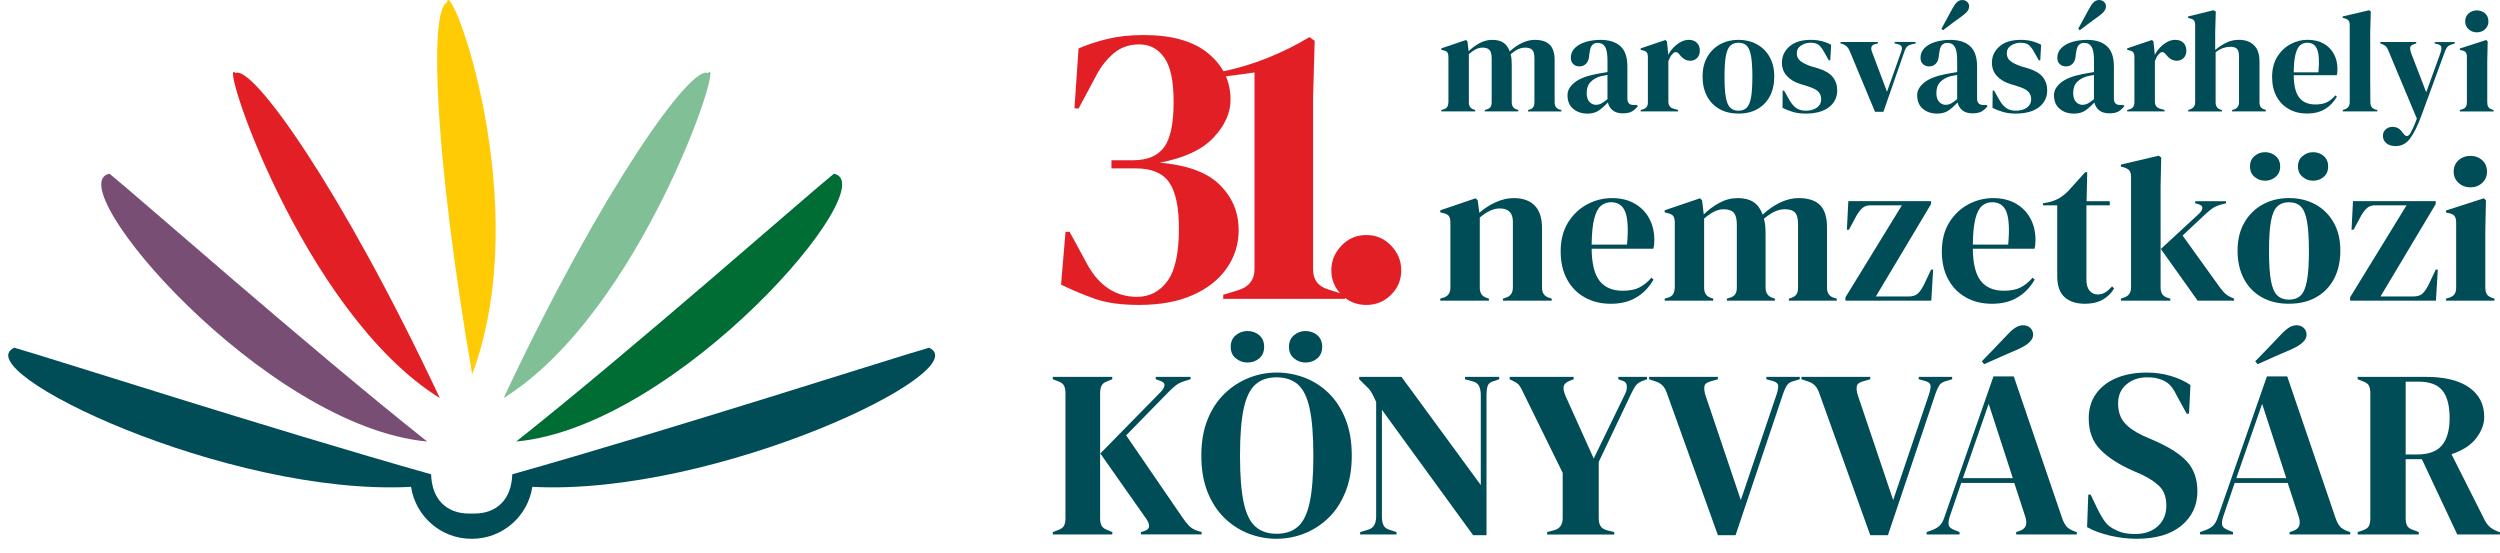
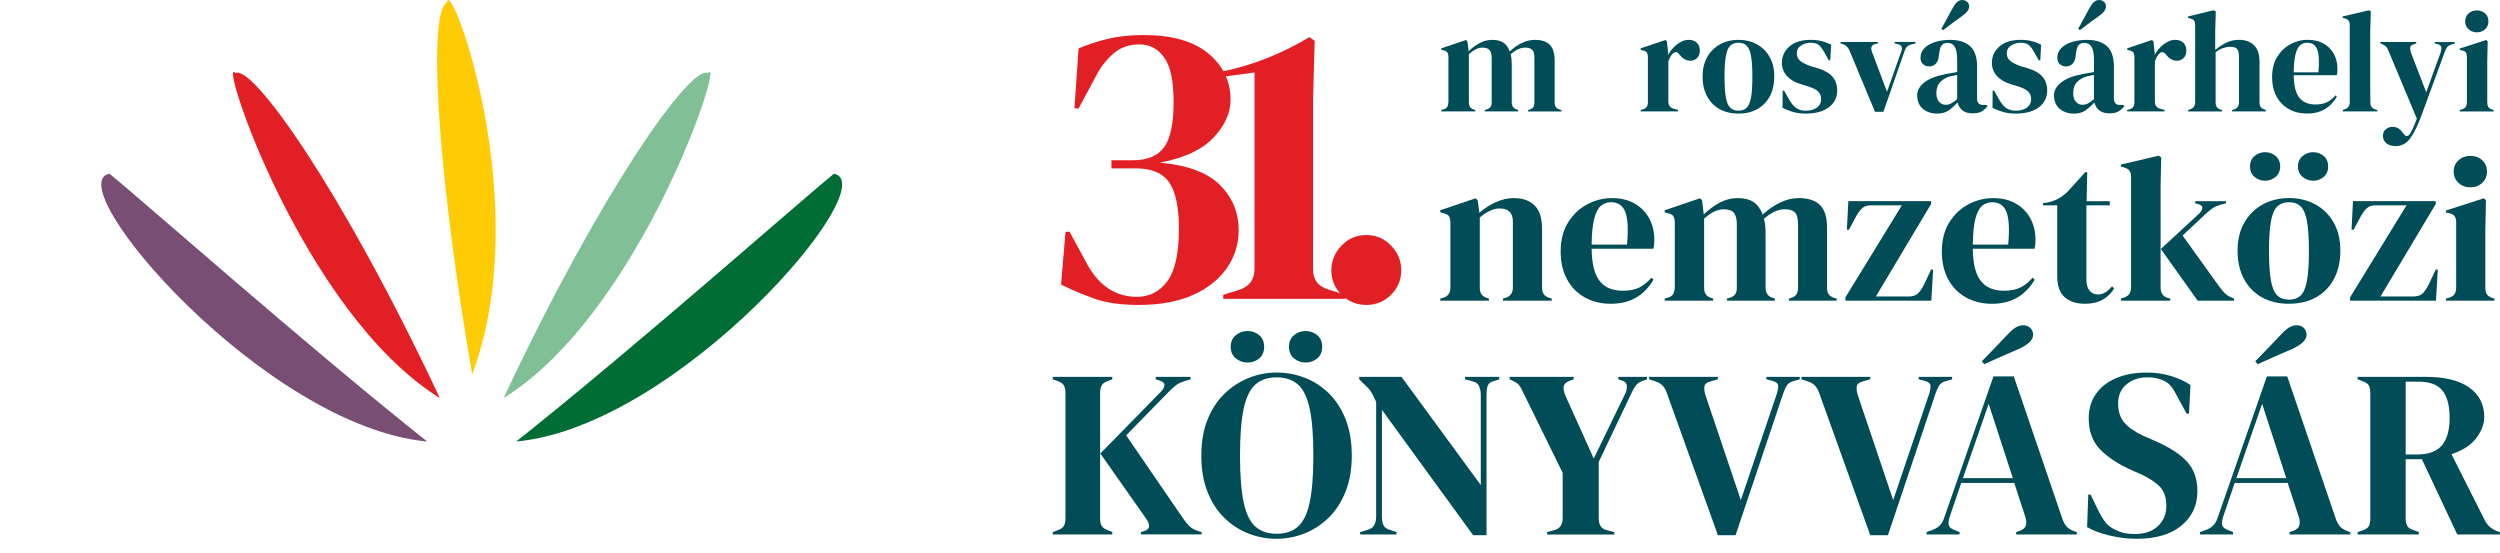
<svg xmlns="http://www.w3.org/2000/svg" id="Layer_1" data-name="Layer 1" viewBox="0 0 1280.98 283.46">
  <g>
-     <path d="M272.76,249.46c-2.27,15.06-15.26,26.61-30.96,26.61h-.11s-.11,0-.11,0c-15.69,0-28.69-11.55-30.96-26.61C116.26,254.39-17.98,189.7,7.33,178.17c16.58,4.64,131.83,41.8,213.57,64.86,.36,12.49,7.55,20.12,19.54,20.12,.41,0,.83,0,1.25-.02,.42,.02,.84,.02,1.25,.02,11.99,0,19.18-7.63,19.54-20.12,81.75-23.06,197-60.21,213.57-64.86,25.31,11.53-108.93,76.22-203.31,71.28" fill="#004d57" fill-rule="evenodd" />
    <path d="M362.74,37.47c-8.35-4.73-53.8,58.15-104.73,166.53,70.67-43.99,114.13-177.55,104.73-166.53" fill="#81c096" fill-rule="evenodd" />
    <path d="M56.11,89.01c12.59,10.05,102.93,89.82,162.8,137.23C135.44,218.5,29.33,94.17,56.11,89.01" fill="#794e75" fill-rule="evenodd" />
    <path d="M427.28,89.01c-12.59,10.05-102.93,89.82-162.8,137.23,83.47-7.75,189.59-132.07,162.8-137.23" fill="#006d35" fill-rule="evenodd" />
    <path d="M229.06,1.25c-9.46,4-5.99,80.88,12.88,190.58C274.78,104.04,230.19-13.42,229.06,1.25" fill="#ffcb05" fill-rule="evenodd" />
    <path d="M120.65,37.47c8.35-4.73,53.8,58.15,104.73,166.53C154.72,160,111.25,26.45,120.65,37.47" fill="#e31f26" fill-rule="evenodd" />
  </g>
  <g>
    <g>
      <path d="M539.45,273.86v-1.22l2.57-.98c1.63-.57,2.69-1.35,3.18-2.32s.73-2.24,.73-3.79v-64c0-1.63-.24-2.94-.73-3.92s-1.55-1.75-3.18-2.32l-2.57-.98v-1.22h30.47v1.22l-2.69,1.1c-1.39,.49-2.32,1.22-2.81,2.2s-.73,2.32-.73,4.04v64c0,1.63,.26,2.9,.8,3.79,.53,.9,1.57,1.63,3.12,2.2l2.33,.98v1.22h-30.47Zm45.15,0v-1.22l1.59-.49c1.63-.49,2.49-1.3,2.57-2.45,.08-1.14-.41-2.45-1.47-3.92l-23.49-33.41,30.96-31.57c1.14-1.14,1.77-2.24,1.9-3.3,.12-1.06-.67-1.88-2.39-2.45l-2.08-.73v-1.22h17.87v1.22l-3.18,.98c-1.8,.57-3.22,1.27-4.28,2.08-1.06,.82-2.28,1.92-3.67,3.3l-21.9,22.39,28.76,41.97c1.22,1.8,2.39,3.26,3.49,4.4,1.1,1.14,2.67,2.04,4.71,2.69l1.71,.49v1.22h-31.08Z" fill="#004d57" />
      <path d="M654.1,276.07c-4.98,0-9.77-.9-14.38-2.69-4.61-1.79-8.73-4.47-12.36-8.01-3.63-3.55-6.51-7.97-8.63-13.28-2.12-5.3-3.18-11.5-3.18-18.6s1.06-13.17,3.18-18.48c2.12-5.3,5.02-9.73,8.69-13.28,3.67-3.55,7.81-6.24,12.42-8.08,4.61-1.84,9.36-2.76,14.25-2.76s9.77,.88,14.38,2.63c4.61,1.76,8.73,4.4,12.36,7.95,3.63,3.55,6.5,8,8.63,13.34,2.12,5.34,3.18,11.56,3.18,18.66s-1.06,13.07-3.18,18.42c-2.12,5.34-5,9.79-8.63,13.34-3.63,3.55-7.75,6.24-12.36,8.08-4.61,1.84-9.4,2.75-14.38,2.75Zm-14.93-90.31c-2.2,0-4.18-.71-5.94-2.14-1.76-1.43-2.63-3.4-2.63-5.93s.88-4.51,2.63-5.94c1.75-1.43,3.73-2.14,5.94-2.14,2.36,0,4.38,.72,6.06,2.14,1.67,1.43,2.51,3.41,2.51,5.94s-.84,4.51-2.51,5.93c-1.67,1.43-3.69,2.14-6.06,2.14Zm14.93,87.74c4.49,0,8.12-1.2,10.89-3.61,2.77-2.41,4.79-6.53,6.06-12.36,1.26-5.83,1.9-13.85,1.9-24.04s-.63-18.33-1.9-24.17c-1.26-5.83-3.28-9.95-6.06-12.36-2.77-2.4-6.41-3.61-10.89-3.61s-8,1.2-10.77,3.61c-2.77,2.41-4.79,6.53-6.06,12.36-1.27,5.84-1.9,13.89-1.9,24.17s.63,18.21,1.9,24.04c1.26,5.83,3.28,9.95,6.06,12.36,2.77,2.41,6.36,3.61,10.77,3.61Zm14.81-87.74c-2.2,0-4.16-.71-5.87-2.14-1.71-1.43-2.57-3.4-2.57-5.93s.86-4.51,2.57-5.94c1.71-1.43,3.67-2.14,5.87-2.14,2.36,0,4.38,.72,6.06,2.14,1.67,1.43,2.51,3.41,2.51,5.94s-.84,4.51-2.51,5.93c-1.67,1.43-3.69,2.14-6.06,2.14Z" fill="#004d57" />
      <path d="M696.93,273.86v-1.22l4.04-1.22c1.47-.41,2.53-1.2,3.18-2.39s.98-2.59,.98-4.22v-58.86c-.9-1.96-1.61-3.43-2.14-4.4-.53-.98-1.12-1.81-1.77-2.51-.65-.69-1.55-1.57-2.69-2.63l-2.08-2.08v-1.22h21.66l40.63,55.43v-46.13c0-1.63-.27-3.1-.8-4.4-.53-1.3-1.61-2.16-3.24-2.57l-4.04-1.1v-1.22h17.5v1.22l-3.3,1.1c-1.47,.49-2.37,1.35-2.69,2.57-.33,1.22-.49,2.65-.49,4.28v71.95h-6.85l-46.74-64.24v54.82c0,1.63,.24,3.02,.73,4.16,.49,1.14,1.51,1.96,3.06,2.45l3.67,1.22v1.22h-18.6Z" fill="#004d57" />
      <path d="M792.75,273.86v-1.22l3.67-.98c2.85-.81,4.28-2.85,4.28-6.12v-23.25l-20.19-41.11c-.73-1.63-1.41-2.85-2.02-3.67-.61-.81-1.53-1.51-2.75-2.08l-2.2-1.1v-1.22h32.79v1.22l-2.2,.86c-1.8,.73-2.77,1.73-2.94,3-.16,1.27,.16,2.84,.98,4.71l14.44,32.06,16.15-33.28c.65-1.3,.92-2.65,.8-4.04-.12-1.39-1-2.28-2.63-2.69l-1.71-.61v-1.22h14.68v1.22l-2.33,.86c-1.55,.57-2.69,1.37-3.43,2.39-.73,1.02-1.47,2.31-2.2,3.85l-16.76,35.24v28.88c0,1.63,.31,2.96,.92,3.98,.61,1.02,1.69,1.73,3.24,2.14l3.79,.98v1.22h-34.39Z" fill="#004d57" />
      <path d="M880.24,274.23l-26.19-72.93c-.57-1.63-1.33-2.92-2.26-3.85-.94-.94-2.22-1.65-3.86-2.14l-2.94-.98v-1.22h35.24v1.22l-3.79,1.1c-1.88,.49-2.92,1.35-3.12,2.57-.2,1.22-.02,2.73,.55,4.53l18.11,53.72,18.23-53.84c.65-1.88,.96-3.43,.92-4.65-.04-1.22-1-2.08-2.88-2.57l-3.18-.86v-1.22h17.13v1.22l-3.3,.98c-1.55,.41-2.65,1.12-3.3,2.14-.65,1.02-1.27,2.35-1.84,3.98l-24.47,72.81h-9.06Z" fill="#004d57" />
      <path d="M958.31,274.23l-26.19-72.93c-.57-1.63-1.33-2.92-2.26-3.85-.94-.94-2.22-1.65-3.86-2.14l-2.94-.98v-1.22h35.24v1.22l-3.79,1.1c-1.88,.49-2.92,1.35-3.12,2.57-.2,1.22-.02,2.73,.55,4.53l18.11,53.72,18.23-53.84c.65-1.88,.96-3.43,.92-4.65-.04-1.22-1-2.08-2.88-2.57l-3.18-.86v-1.22h17.13v1.22l-3.3,.98c-1.55,.41-2.65,1.12-3.3,2.14-.65,1.02-1.27,2.35-1.84,3.98l-24.47,72.81h-9.06Z" fill="#004d57" />
      <path d="M987.18,273.86v-1.22l3.06-1.1c1.63-.65,2.9-1.45,3.79-2.39,.9-.94,1.63-2.26,2.2-3.98l25.21-72.32h10.4l24.84,72.81c.65,1.8,1.39,3.16,2.2,4.1,.81,.94,2.08,1.73,3.79,2.39l1.47,.49v1.22h-31.08v-1.22l1.84-.61c1.71-.65,2.75-1.57,3.12-2.75s.31-2.59-.18-4.22l-5.75-17.62h-27.17l-5.87,17.25c-.57,1.8-.75,3.22-.55,4.28s1.16,1.92,2.88,2.57l2.69,1.1v1.22h-16.89Zm18.6-28.88h25.57l-12.36-38.06-13.22,38.06Zm9.67-59.84c2.12-2.12,4.24-4.3,6.36-6.55,2.12-2.24,4.16-4.39,6.12-6.43,2.04-2.2,3.69-3.67,4.96-4.4,1.26-.73,2.51-1.1,3.73-1.1,1.55,0,2.79,.47,3.73,1.41,.94,.94,1.41,2.1,1.41,3.49,0,2.61-2.53,5.06-7.59,7.34-3.02,1.31-5.93,2.57-8.75,3.79-2.81,1.22-5.73,2.53-8.75,3.92l-1.22-1.47Z" fill="#004d57" />
      <path d="M1094.74,276.07c-4.49,0-9.06-.55-13.7-1.65-4.65-1.1-8.53-2.55-11.63-4.34l.61-16.64h1.22l3.79,7.95c1.14,2.28,2.36,4.3,3.67,6.06,1.3,1.76,3.1,3.12,5.38,4.1,1.63,.82,3.2,1.37,4.71,1.65,1.51,.29,3.2,.43,5.08,.43,4.98,0,8.91-1.35,11.81-4.04,2.9-2.69,4.34-6.16,4.34-10.4,0-3.99-.98-7.11-2.94-9.36-1.96-2.24-5.1-4.43-9.42-6.55l-5.02-2.2c-7.02-3.1-12.5-6.67-16.46-10.71-3.96-4.04-5.94-9.4-5.94-16.09,0-4.81,1.24-8.97,3.73-12.48,2.49-3.51,5.95-6.2,10.4-8.08,4.45-1.88,9.65-2.82,15.6-2.82,4.32,0,8.42,.57,12.3,1.72,3.87,1.14,7.24,2.69,10.1,4.65l-.73,14.68h-1.22l-5.02-9.18c-1.39-2.85-2.77-4.87-4.16-6.06-1.39-1.18-2.98-2.02-4.77-2.51-1.06-.33-2.04-.55-2.94-.67-.9-.12-2.04-.18-3.43-.18-4.16,0-7.67,1.2-10.52,3.61-2.86,2.41-4.28,5.65-4.28,9.73s1.1,7.49,3.3,9.97c2.2,2.49,5.42,4.71,9.67,6.67l5.63,2.45c7.83,3.43,13.46,7.08,16.89,10.95,3.43,3.88,5.14,8.87,5.14,14.99,0,7.18-2.71,13.03-8.14,17.56-5.43,4.53-13.12,6.79-23.07,6.79Z" fill="#004d57" />
      <path d="M1127.29,273.86v-1.22l3.06-1.1c1.63-.65,2.9-1.45,3.79-2.39,.9-.94,1.63-2.26,2.2-3.98l25.21-72.32h10.4l24.84,72.81c.65,1.8,1.39,3.16,2.2,4.1,.81,.94,2.08,1.73,3.79,2.39l1.47,.49v1.22h-31.08v-1.22l1.84-.61c1.71-.65,2.75-1.57,3.12-2.75s.31-2.59-.18-4.22l-5.75-17.62h-27.17l-5.87,17.25c-.57,1.8-.75,3.22-.55,4.28s1.16,1.92,2.88,2.57l2.69,1.1v1.22h-16.89Zm18.6-28.88h25.57l-12.36-38.06-13.22,38.06Zm9.67-59.84c2.12-2.12,4.24-4.3,6.36-6.55,2.12-2.24,4.16-4.39,6.12-6.43,2.04-2.2,3.69-3.67,4.96-4.4,1.26-.73,2.51-1.1,3.73-1.1,1.55,0,2.79,.47,3.73,1.41,.94,.94,1.41,2.1,1.41,3.49,0,2.61-2.53,5.06-7.59,7.34-3.02,1.31-5.93,2.57-8.75,3.79-2.81,1.22-5.73,2.53-8.75,3.92l-1.22-1.47Z" fill="#004d57" />
      <path d="M1208.05,273.86v-1.22l2.57-.86c1.63-.57,2.69-1.32,3.18-2.26,.49-.94,.73-2.26,.73-3.98v-64c0-1.63-.23-2.92-.67-3.85-.45-.94-1.45-1.69-3-2.26l-2.82-1.1v-1.22h35c9.63,0,17.01,1.82,22.15,5.44,5.14,3.63,7.71,8.67,7.71,15.11,0,3.59-1.35,7.18-4.04,10.77-2.69,3.59-6.94,6.36-12.73,8.32l17.01,33.77c.73,1.39,1.57,2.51,2.51,3.36,.94,.86,2.18,1.61,3.73,2.26l1.59,.61v1.1h-21.9l-18.11-38.55h-8.32v30.23c0,1.55,.24,2.81,.73,3.79s1.51,1.71,3.06,2.2l2.94,1.1v1.22h-31.33Zm24.6-40.99h5.87c5.87,0,10.11-1.57,12.73-4.71,2.61-3.14,3.92-7.81,3.92-14.01s-1.22-10.95-3.67-14.01-6.57-4.59-12.36-4.59h-6.49v37.32Z" fill="#004d57" />
    </g>
    <g>
      <g>
        <path d="M738.53,57.09v-.74l1.04-.3c.93-.25,1.59-.66,1.96-1.26,.37-.59,.58-1.38,.63-2.37V29.29c0-1.09-.17-1.89-.52-2.4-.35-.52-1.01-.88-2-1.07l-1.11-.3v-.74l12.65-4.29,.74,.74,.59,5.03c1.63-1.63,3.49-3.01,5.58-4.14s4.28-1.7,6.55-1.7,4.26,.48,5.69,1.44c1.43,.96,2.51,2.45,3.25,4.48,1.92-1.82,4.01-3.27,6.25-4.33,2.24-1.06,4.42-1.59,6.54-1.59,3.5,0,6.08,.84,7.73,2.52s2.48,4.31,2.48,7.91v21.67c0,1.92,.89,3.13,2.66,3.63l.81,.22v.74h-17.08v-.74l.74-.22c.94-.3,1.59-.74,1.96-1.33,.37-.59,.55-1.38,.55-2.37V29.8c0-2.07-.37-3.49-1.11-4.25s-1.92-1.15-3.55-1.15c-1.28,0-2.53,.28-3.73,.85-1.21,.57-2.48,1.42-3.81,2.55,.25,.79,.41,1.65,.48,2.59,.07,.94,.11,1.92,.11,2.96v19.15c.05,1.92,.93,3.13,2.66,3.63l.66,.22v.74h-17.16v-.74l1.04-.3c.93-.3,1.59-.73,1.96-1.3s.55-1.34,.55-2.33V29.88c0-1.97-.36-3.38-1.07-4.22-.72-.84-1.93-1.26-3.66-1.26-1.13,0-2.27,.28-3.4,.85-1.13,.57-2.32,1.39-3.55,2.48v24.77c0,1.92,.86,3.13,2.59,3.63l.67,.22v.74h-17.38Z" fill="#004d57" />
-         <path d="M813.3,58.2c-2.86,0-5.26-.81-7.21-2.44-1.95-1.63-2.92-3.97-2.92-7.03,0-2.32,1.18-4.45,3.55-6.4,2.37-1.95,6.09-3.41,11.17-4.4,.79-.15,1.67-.31,2.66-.48s2.02-.36,3.11-.55v-5.84c0-3.35-.41-5.71-1.22-7.06-.81-1.36-2.08-2.03-3.81-2.03-1.18,0-2.12,.38-2.81,1.15-.69,.77-1.14,2.08-1.33,3.96l-.15,.81c-.1,2.12-.62,3.67-1.55,4.66-.94,.99-2.1,1.48-3.48,1.48-1.28,0-2.34-.39-3.18-1.18-.84-.79-1.26-1.85-1.26-3.18,0-2.02,.7-3.72,2.11-5.1,1.41-1.38,3.27-2.42,5.58-3.1,2.32-.69,4.83-1.04,7.54-1.04,4.39,0,7.78,1.07,10.17,3.22,2.39,2.14,3.59,5.63,3.59,10.46v16.34c0,2.22,1.03,3.33,3.11,3.33h1.63l.66,.59c-.94,1.18-1.96,2.1-3.07,2.74-1.11,.64-2.67,.96-4.7,.96-2.17,0-3.88-.51-5.14-1.52-1.26-1.01-2.08-2.35-2.48-4.03-1.48,1.58-2.99,2.92-4.55,4.03-1.55,1.11-3.56,1.67-6.03,1.67Zm4.51-4.51c.99,0,1.91-.23,2.77-.7,.86-.47,1.89-1.19,3.07-2.18v-12.42c-.49,.1-.99,.2-1.48,.3-.49,.1-1.06,.2-1.7,.3-2.27,.59-4.08,1.59-5.44,2.99-1.36,1.4-2.03,3.29-2.03,5.66,0,2.02,.47,3.54,1.41,4.55,.94,1.01,2.07,1.52,3.4,1.52Z" fill="#004d57" />
        <path d="M840.66,57.09v-.74l1.11-.3c.99-.3,1.66-.74,2.03-1.33,.37-.59,.56-1.35,.56-2.29V29.29c0-1.09-.18-1.89-.56-2.4-.37-.52-1.05-.88-2.03-1.07l-1.11-.3v-.74l12.72-4.29,.74,.74,.66,6.36v.59c.69-1.38,1.59-2.65,2.7-3.81,1.11-1.16,2.34-2.11,3.7-2.85,1.36-.74,2.7-1.11,4.03-1.11,1.87,0,3.3,.52,4.29,1.55,.99,1.03,1.48,2.34,1.48,3.92,0,1.68-.48,2.97-1.44,3.88-.96,.91-2.11,1.37-3.44,1.37-2.07,0-3.9-1.03-5.47-3.11l-.15-.15c-.49-.69-1.06-1.07-1.7-1.15-.64-.07-1.23,.23-1.78,.92-.49,.44-.9,.97-1.22,1.59-.32,.62-.63,1.32-.92,2.11v20.63c0,1.97,.86,3.21,2.59,3.7l2.37,.66v.74h-19.15Z" fill="#004d57" />
        <path d="M890.8,58.2c-3.75,0-7-.78-9.76-2.33-2.76-1.55-4.89-3.76-6.4-6.62-1.51-2.86-2.26-6.21-2.26-10.06s.8-7.17,2.4-9.98c1.6-2.81,3.8-4.98,6.58-6.51,2.78-1.53,5.93-2.29,9.43-2.29s6.63,.75,9.39,2.26c2.76,1.51,4.94,3.66,6.54,6.47,1.6,2.81,2.4,6.16,2.4,10.06s-.75,7.26-2.26,10.1c-1.51,2.84-3.62,5.03-6.36,6.58-2.74,1.55-5.98,2.33-9.72,2.33Zm0-1.48c1.72,0,3.11-.49,4.14-1.48,1.03-.99,1.79-2.74,2.26-5.25,.47-2.51,.7-6.06,.7-10.65s-.23-8.21-.7-10.72c-.47-2.52-1.22-4.27-2.26-5.25-1.04-.98-2.42-1.48-4.14-1.48s-3.12,.49-4.18,1.48c-1.06,.99-1.82,2.74-2.29,5.25-.47,2.51-.7,6.09-.7,10.72s.23,8.14,.7,10.65c.47,2.51,1.23,4.26,2.29,5.25,1.06,.99,2.45,1.48,4.18,1.48Z" fill="#004d57" />
        <path d="M925.18,58.2c-2.42,0-4.58-.28-6.51-.85s-3.7-1.27-5.32-2.11l.07-8.8h.74l2.51,4.44c1.08,1.97,2.28,3.44,3.59,4.4,1.31,.96,2.97,1.44,4.99,1.44,2.37,0,4.28-.53,5.73-1.59,1.45-1.06,2.18-2.48,2.18-4.25,0-1.63-.52-2.96-1.55-3.99-1.03-1.03-2.96-1.97-5.77-2.81l-3.11-.96c-3.01-.89-5.37-2.27-7.1-4.14-1.73-1.87-2.59-4.17-2.59-6.88,0-3.25,1.28-6.01,3.84-8.28,2.56-2.27,6.24-3.4,11.02-3.4,1.92,0,3.73,.21,5.44,.63,1.7,.42,3.34,1.05,4.92,1.89l-.44,7.98h-.74l-2.59-4.58c-.94-1.63-1.86-2.77-2.77-3.44-.91-.66-2.28-1-4.11-1-1.68,0-3.25,.47-4.73,1.41-1.48,.94-2.22,2.27-2.22,3.99s.63,3.01,1.89,3.99c1.26,.99,3.12,1.9,5.58,2.74l3.33,.96c3.55,1.09,6.09,2.57,7.62,4.47s2.29,4.18,2.29,6.84c0,3.6-1.42,6.48-4.25,8.65-2.84,2.17-6.82,3.25-11.94,3.25Z" fill="#004d57" />
        <path d="M960.75,57.31l-13.09-31.43c-.69-1.68-1.88-2.78-3.55-3.33l-1.04-.3v-.74h19.15v.74l-1.33,.3c-1.92,.49-2.51,1.77-1.77,3.84l7.77,20.63,7.25-20.49c.39-.99,.49-1.8,.3-2.44-.2-.64-.79-1.11-1.78-1.41l-1.85-.44v-.74h10.72v.74l-2.15,.52c-.94,.25-1.66,.62-2.18,1.11-.52,.49-.95,1.23-1.29,2.22l-10.87,31.21h-4.29Z" fill="#004d57" />
        <path d="M992.48,58.2c-2.86,0-5.26-.81-7.21-2.44-1.95-1.63-2.92-3.97-2.92-7.03,0-2.32,1.18-4.45,3.55-6.4,2.37-1.95,6.09-3.41,11.17-4.4,.79-.15,1.67-.31,2.66-.48s2.02-.36,3.11-.55v-5.84c0-3.35-.41-5.71-1.22-7.06-.81-1.36-2.08-2.03-3.81-2.03-1.18,0-2.12,.38-2.81,1.15-.69,.77-1.14,2.08-1.33,3.96l-.15,.81c-.1,2.12-.62,3.67-1.55,4.66-.94,.99-2.1,1.48-3.48,1.48-1.28,0-2.34-.39-3.18-1.18-.84-.79-1.26-1.85-1.26-3.18,0-2.02,.7-3.72,2.11-5.1,1.41-1.38,3.27-2.42,5.58-3.1,2.32-.69,4.83-1.04,7.54-1.04,4.39,0,7.78,1.07,10.17,3.22,2.39,2.14,3.59,5.63,3.59,10.46v16.34c0,2.22,1.03,3.33,3.11,3.33h1.63l.66,.59c-.94,1.18-1.96,2.1-3.07,2.74-1.11,.64-2.67,.96-4.7,.96-2.17,0-3.88-.51-5.14-1.52-1.26-1.01-2.08-2.35-2.48-4.03-1.48,1.58-2.99,2.92-4.55,4.03-1.55,1.11-3.56,1.67-6.03,1.67Zm4.51-4.51c.99,0,1.91-.23,2.77-.7,.86-.47,1.89-1.19,3.07-2.18v-12.42c-.49,.1-.99,.2-1.48,.3-.49,.1-1.06,.2-1.7,.3-2.27,.59-4.08,1.59-5.44,2.99-1.36,1.4-2.03,3.29-2.03,5.66,0,2.02,.47,3.54,1.41,4.55,.94,1.01,2.07,1.52,3.4,1.52Zm-2.22-38.97c.69-1.28,1.48-2.72,2.37-4.32s1.95-3.56,3.18-5.88c.84-1.58,1.65-2.72,2.44-3.44s1.7-1.07,2.74-1.07c.94,0,1.75,.31,2.44,.93,.69,.62,1.03,1.37,1.03,2.26,0,.94-.32,1.81-.96,2.63s-1.73,1.76-3.25,2.85c-2.12,1.48-3.9,2.77-5.32,3.88-1.43,1.11-2.71,2.09-3.85,2.92l-.81-.74Z" fill="#004d57" />
        <path d="M1032.78,58.2c-2.42,0-4.58-.28-6.51-.85s-3.7-1.27-5.32-2.11l.07-8.8h.74l2.51,4.44c1.08,1.97,2.28,3.44,3.59,4.4,1.31,.96,2.97,1.44,4.99,1.44,2.37,0,4.28-.53,5.73-1.59,1.45-1.06,2.18-2.48,2.18-4.25,0-1.63-.52-2.96-1.55-3.99-1.03-1.03-2.96-1.97-5.77-2.81l-3.11-.96c-3.01-.89-5.37-2.27-7.1-4.14-1.73-1.87-2.59-4.17-2.59-6.88,0-3.25,1.28-6.01,3.84-8.28,2.56-2.27,6.24-3.4,11.02-3.4,1.92,0,3.73,.21,5.44,.63,1.7,.42,3.34,1.05,4.92,1.89l-.44,7.98h-.74l-2.59-4.58c-.94-1.63-1.86-2.77-2.77-3.44-.91-.66-2.28-1-4.11-1-1.68,0-3.25,.47-4.73,1.41-1.48,.94-2.22,2.27-2.22,3.99s.63,3.01,1.89,3.99c1.26,.99,3.12,1.9,5.58,2.74l3.33,.96c3.55,1.09,6.09,2.57,7.62,4.47s2.29,4.18,2.29,6.84c0,3.6-1.42,6.48-4.25,8.65-2.84,2.17-6.82,3.25-11.94,3.25Z" fill="#004d57" />
        <path d="M1062.58,58.2c-2.86,0-5.26-.81-7.21-2.44-1.95-1.63-2.92-3.97-2.92-7.03,0-2.32,1.18-4.45,3.55-6.4,2.37-1.95,6.09-3.41,11.17-4.4,.79-.15,1.67-.31,2.66-.48s2.02-.36,3.11-.55v-5.84c0-3.35-.41-5.71-1.22-7.06-.81-1.36-2.08-2.03-3.81-2.03-1.18,0-2.12,.38-2.81,1.15-.69,.77-1.14,2.08-1.33,3.96l-.15,.81c-.1,2.12-.62,3.67-1.55,4.66-.94,.99-2.1,1.48-3.48,1.48-1.28,0-2.34-.39-3.18-1.18-.84-.79-1.26-1.85-1.26-3.18,0-2.02,.7-3.72,2.11-5.1,1.41-1.38,3.27-2.42,5.58-3.1,2.32-.69,4.83-1.04,7.54-1.04,4.39,0,7.78,1.07,10.17,3.22,2.39,2.14,3.59,5.63,3.59,10.46v16.34c0,2.22,1.03,3.33,3.11,3.33h1.63l.66,.59c-.94,1.18-1.96,2.1-3.07,2.74-1.11,.64-2.67,.96-4.7,.96-2.17,0-3.88-.51-5.14-1.52-1.26-1.01-2.08-2.35-2.48-4.03-1.48,1.58-2.99,2.92-4.55,4.03-1.55,1.11-3.56,1.67-6.03,1.67Zm4.51-4.51c.99,0,1.91-.23,2.77-.7,.86-.47,1.89-1.19,3.07-2.18v-12.42c-.49,.1-.99,.2-1.48,.3-.49,.1-1.06,.2-1.7,.3-2.27,.59-4.08,1.59-5.44,2.99-1.36,1.4-2.03,3.29-2.03,5.66,0,2.02,.47,3.54,1.41,4.55,.94,1.01,2.07,1.52,3.4,1.52Zm-2.22-38.97c.69-1.28,1.48-2.72,2.37-4.32s1.95-3.56,3.18-5.88c.84-1.58,1.65-2.72,2.44-3.44s1.7-1.07,2.74-1.07c.94,0,1.75,.31,2.44,.93,.69,.62,1.03,1.37,1.03,2.26,0,.94-.32,1.81-.96,2.63s-1.73,1.76-3.25,2.85c-2.12,1.48-3.9,2.77-5.32,3.88-1.43,1.11-2.71,2.09-3.85,2.92l-.81-.74Z" fill="#004d57" />
        <path d="M1089.95,57.09v-.74l1.11-.3c.99-.3,1.66-.74,2.03-1.33,.37-.59,.56-1.35,.56-2.29V29.29c0-1.09-.18-1.89-.56-2.4-.37-.52-1.05-.88-2.03-1.07l-1.11-.3v-.74l12.72-4.29,.74,.74,.66,6.36v.59c.69-1.38,1.59-2.65,2.7-3.81,1.11-1.16,2.34-2.11,3.7-2.85,1.36-.74,2.7-1.11,4.03-1.11,1.87,0,3.3,.52,4.29,1.55,.99,1.03,1.48,2.34,1.48,3.92,0,1.68-.48,2.97-1.44,3.88-.96,.91-2.11,1.37-3.44,1.37-2.07,0-3.9-1.03-5.47-3.11l-.15-.15c-.49-.69-1.06-1.07-1.7-1.15-.64-.07-1.23,.23-1.78,.92-.49,.44-.9,.97-1.22,1.59-.32,.62-.63,1.32-.92,2.11v20.63c0,1.97,.86,3.21,2.59,3.7l2.37,.66v.74h-19.15Z" fill="#004d57" />
        <path d="M1121.23,57.09v-.74l.89-.3c1.78-.59,2.66-1.82,2.66-3.7V12.87c0-1.03-.17-1.8-.52-2.29-.35-.49-1.01-.86-2-1.11l-1.11-.3v-.74l13.02-3.18,1.18,.66-.3,10.43v9.25c1.72-1.43,3.59-2.65,5.58-3.66,2-1.01,4.2-1.52,6.62-1.52,3.2,0,5.76,.91,7.65,2.74,1.9,1.82,2.85,4.64,2.85,8.43v20.85c0,.99,.2,1.78,.59,2.37,.39,.59,1.08,1.03,2.07,1.33l.59,.22v.74h-17.3v-.74l.89-.22c1.78-.59,2.66-1.85,2.66-3.77V29.14c0-1.97-.33-3.33-1-4.07-.66-.74-1.84-1.11-3.51-1.11-1.09,0-2.27,.21-3.55,.63-1.28,.42-2.59,1.15-3.92,2.18v25.74c0,1.92,.89,3.16,2.66,3.7l.59,.15v.74h-17.3Z" fill="#004d57" />
        <path d="M1182.46,20.41c3.2,0,5.94,.65,8.21,1.96s4.01,3.08,5.21,5.32c1.21,2.24,1.81,4.8,1.81,7.65,0,.54-.03,1.1-.07,1.66-.05,.57-.15,1.07-.3,1.52h-22.04c.05,5.32,1,9.16,2.85,11.5,1.85,2.34,4.6,3.51,8.25,3.51,2.46,0,4.46-.39,5.99-1.18,1.53-.79,2.96-1.95,4.29-3.48l.74,.66c-1.53,2.71-3.56,4.83-6.1,6.36-2.54,1.53-5.58,2.29-9.13,2.29s-6.61-.75-9.32-2.26c-2.71-1.5-4.83-3.66-6.36-6.47-1.53-2.81-2.29-6.16-2.29-10.06s.89-7.48,2.66-10.32c1.78-2.83,4.05-4.99,6.84-6.47,2.78-1.48,5.71-2.22,8.76-2.22Zm-.22,1.48c-1.43,0-2.65,.43-3.66,1.3s-1.8,2.39-2.37,4.59c-.57,2.19-.88,5.29-.92,9.28h12.65c.49-5.37,.3-9.24-.59-11.61-.89-2.37-2.59-3.55-5.1-3.55Z" fill="#004d57" />
        <path d="M1200.43,57.09v-.74l.89-.3c1.78-.59,2.66-1.82,2.66-3.7V12.8c0-.99-.2-1.74-.59-2.26-.39-.52-1.09-.9-2.07-1.15l-.96-.22v-.74l13.53-3.18,.89,.66-.3,10.35v25.29c0,1.82,.01,3.64,.04,5.44,.02,1.8,.04,3.59,.04,5.36,0,.99,.2,1.79,.59,2.4,.39,.62,1.06,1.07,2,1.37l.96,.22v.74h-17.67Z" fill="#004d57" />
        <path d="M1227.42,74.84c-1.97,0-3.54-.49-4.7-1.48-1.16-.99-1.74-2.24-1.74-3.77,0-1.38,.49-2.49,1.48-3.33,.99-.84,2.1-1.26,3.33-1.26s2.27,.26,3.11,.78c.84,.52,1.58,1.27,2.22,2.26l.52,.59c1.08,1.48,2.17,1.45,3.25-.07,.44-.74,.95-1.72,1.52-2.92s1.22-2.82,1.96-4.84l-14.35-34.31c-.35-.94-.72-1.69-1.11-2.26-.39-.57-1.04-1.05-1.92-1.44l-1.33-.52v-.74h18.41v.67l-1.48,.59c-1.08,.35-1.64,.9-1.66,1.67-.03,.76,.16,1.71,.55,2.85l7.69,19.97,7.32-20.19c.39-1.14,.54-2.08,.44-2.85-.1-.76-.72-1.29-1.85-1.59l-1.55-.37v-.74h10.28v.74l-1.63,.52c-1.13,.35-1.92,.84-2.37,1.48s-.86,1.53-1.26,2.66l-11.91,32.47c-1.92,5.18-3.85,9.05-5.77,11.61-1.92,2.56-4.41,3.85-7.47,3.85Z" fill="#004d57" />
        <path d="M1260.4,57.09v-.74l1.04-.3c.99-.3,1.66-.74,2.03-1.33,.37-.59,.55-1.38,.55-2.36V29.21c0-1.03-.18-1.81-.55-2.33-.37-.52-1.05-.88-2.03-1.07l-1.04-.22v-.74l13.53-4.36,.74,.74-.22,10.5v20.71c0,.99,.18,1.78,.55,2.37,.37,.59,1.02,1.03,1.96,1.33l.74,.22v.74h-17.31Zm8.73-40.52c-1.68,0-3.09-.53-4.25-1.59-1.16-1.06-1.74-2.4-1.74-4.03s.58-3.03,1.74-4.07c1.16-1.03,2.57-1.55,4.25-1.55s3.08,.52,4.22,1.55c1.13,1.03,1.7,2.39,1.7,4.07s-.57,2.97-1.7,4.03c-1.14,1.06-2.54,1.59-4.22,1.59Z" fill="#004d57" />
      </g>
      <g>
        <path d="M737.98,154.06v-1.06l1.48-.43c2.47-.7,3.71-2.44,3.71-5.19v-33.17c0-1.55-.25-2.7-.74-3.44-.5-.74-1.45-1.25-2.86-1.54l-1.59-.42v-1.06l18.12-6.15,1.06,1.06,.85,6.36c2.47-2.19,5.26-3.99,8.37-5.4,3.11-1.41,6.18-2.12,9.22-2.12,4.66,0,8.25,1.27,10.76,3.82,2.51,2.54,3.76,6.43,3.76,11.66v30.52c0,2.76,1.34,4.49,4.03,5.19l.95,.32v1.06h-25.01v-1.06l1.38-.43c2.47-.78,3.71-2.51,3.71-5.19v-33.81c0-4.52-2.26-6.78-6.78-6.78-3.11,0-6.5,1.55-10.17,4.66v36.03c0,2.76,1.24,4.49,3.71,5.19l.95,.32v1.06h-24.9Z" fill="#004d57" />
        <path d="M825.83,101.5c4.59,0,8.51,.94,11.76,2.81,3.25,1.87,5.74,4.42,7.47,7.63,1.73,3.22,2.6,6.87,2.6,10.97,0,.78-.04,1.57-.11,2.38-.07,.81-.21,1.54-.42,2.17h-31.58c.07,7.63,1.43,13.13,4.08,16.48,2.65,3.36,6.59,5.03,11.82,5.03,3.53,0,6.39-.56,8.58-1.69,2.19-1.13,4.24-2.79,6.15-4.98l1.06,.95c-2.19,3.89-5.1,6.92-8.74,9.11-3.64,2.19-8,3.29-13.09,3.29s-9.47-1.08-13.35-3.23c-3.89-2.15-6.92-5.25-9.11-9.27-2.19-4.03-3.28-8.83-3.28-14.41s1.27-10.72,3.81-14.78c2.54-4.06,5.81-7.15,9.8-9.27,3.99-2.12,8.18-3.18,12.56-3.18Zm-.32,2.12c-2.05,0-3.8,.62-5.25,1.86-1.45,1.24-2.58,3.43-3.39,6.57-.81,3.14-1.26,7.58-1.32,13.3h18.12c.71-7.7,.42-13.25-.85-16.64-1.27-3.39-3.71-5.09-7.31-5.09Z" fill="#004d57" />
        <path d="M852.96,154.06v-1.06l1.48-.43c1.34-.35,2.28-.95,2.81-1.8,.53-.85,.83-1.98,.9-3.39v-33.17c0-1.55-.25-2.7-.74-3.44-.5-.74-1.45-1.25-2.86-1.54l-1.59-.42v-1.06l18.12-6.15,1.06,1.06,.85,7.21c2.33-2.33,5-4.31,8-5.93,3-1.63,6.13-2.44,9.38-2.44s6.11,.69,8.16,2.07,3.6,3.52,4.66,6.41c2.76-2.61,5.74-4.68,8.95-6.2,3.21-1.52,6.34-2.28,9.38-2.28,5.01,0,8.71,1.2,11.07,3.6,2.37,2.4,3.55,6.18,3.55,11.34v31.05c0,2.76,1.27,4.49,3.81,5.19l1.17,.32v1.06h-24.48v-1.06l1.06-.32c1.34-.42,2.28-1.06,2.81-1.91,.53-.85,.79-1.98,.79-3.39v-32.43c0-2.97-.53-5-1.59-6.09s-2.76-1.64-5.09-1.64c-1.84,0-3.62,.41-5.35,1.22-1.73,.81-3.55,2.03-5.46,3.66,.35,1.13,.58,2.37,.69,3.71,.11,1.34,.16,2.76,.16,4.24v27.45c.07,2.76,1.34,4.49,3.82,5.19l.95,.32v1.06h-24.59v-1.06l1.48-.43c1.34-.42,2.28-1.04,2.81-1.85,.53-.81,.8-1.92,.8-3.34v-32.32c0-2.82-.51-4.84-1.54-6.04-1.02-1.2-2.77-1.8-5.25-1.8-1.63,0-3.25,.41-4.88,1.22-1.63,.81-3.32,2-5.09,3.55v35.5c0,2.76,1.24,4.49,3.71,5.19l.95,.32v1.06h-24.9Z" fill="#004d57" />
        <path d="M945.58,154.06v-1.7l28.93-47.16h-16c-1.84,0-3.29,.49-4.34,1.48-1.06,.99-2.05,2.3-2.97,3.92l-3.81,7.1h-1.06l.74-14.63h42.39v1.48l-28.29,47.37h16.64c2.26,0,3.92-.53,4.98-1.59,1.06-1.06,2.05-2.51,2.97-4.34l3.71-7.84h1.06l-.95,15.9h-43.98Z" fill="#004d57" />
        <path d="M1021.14,101.5c4.59,0,8.51,.94,11.76,2.81,3.25,1.87,5.74,4.42,7.47,7.63,1.73,3.22,2.6,6.87,2.6,10.97,0,.78-.04,1.57-.11,2.38-.07,.81-.21,1.54-.42,2.17h-31.58c.07,7.63,1.43,13.13,4.08,16.48,2.65,3.36,6.59,5.03,11.82,5.03,3.53,0,6.39-.56,8.58-1.69s4.24-2.79,6.15-4.98l1.06,.95c-2.19,3.89-5.1,6.92-8.74,9.11-3.64,2.19-8,3.29-13.09,3.29s-9.47-1.08-13.35-3.23c-3.89-2.15-6.92-5.25-9.11-9.27-2.19-4.03-3.28-8.83-3.28-14.41s1.27-10.72,3.81-14.78c2.54-4.06,5.81-7.15,9.8-9.27,3.99-2.12,8.18-3.18,12.56-3.18Zm-.32,2.12c-2.05,0-3.8,.62-5.25,1.86-1.45,1.24-2.58,3.43-3.39,6.57-.81,3.14-1.26,7.58-1.32,13.3h18.12c.71-7.7,.42-13.25-.85-16.64-1.27-3.39-3.71-5.09-7.31-5.09Z" fill="#004d57" />
        <path d="M1068.41,155.65c-4.52,0-8.04-1.13-10.54-3.39-2.51-2.26-3.76-5.86-3.76-10.81v-36.24h-7.31v-1.06l2.54-.43c2.19-.49,4.08-1.2,5.67-2.12,1.59-.92,3.16-2.15,4.72-3.71l8.69-9.64h1.06l-.32,14.84h11.87v2.12h-11.97v38.15c0,2.47,.55,4.34,1.64,5.61,1.09,1.27,2.49,1.91,4.19,1.91,1.48,0,2.79-.37,3.92-1.11,1.13-.74,2.26-1.75,3.39-3.02l1.06,1.06c-1.41,2.4-3.36,4.31-5.83,5.72-2.47,1.41-5.48,2.12-9.01,2.12Z" fill="#004d57" />
        <path d="M1086.74,154.06v-1.06l1.59-.53c2.4-.78,3.6-2.51,3.6-5.19v-56.7c0-1.41-.28-2.47-.85-3.18-.57-.7-1.55-1.27-2.97-1.69l-1.38-.32v-1.06l19.39-4.56,1.27,.95-.32,14.84v51.72c0,2.83,1.17,4.59,3.5,5.3l1.48,.43v1.06h-25.33Zm39.32,0l-18.86-26.49,19.61-18.12c.92-.85,1.47-1.75,1.64-2.7,.18-.95-.44-1.64-1.85-2.07l-1.8-.53v-1.06h15.79v1.06l-3.18,.85c-1.55,.49-2.81,1.08-3.76,1.75-.95,.67-2.1,1.61-3.44,2.81l-11.87,11.13,18.97,26.39c1.13,1.56,2.19,2.76,3.18,3.6,.99,.85,2.26,1.56,3.81,2.12l.42,.21v1.06h-18.65Z" fill="#004d57" />
        <path d="M1172.9,155.65c-5.37,0-10.03-1.11-13.99-3.34-3.96-2.23-7.01-5.39-9.17-9.48-2.16-4.1-3.23-8.9-3.23-14.41s1.15-10.28,3.44-14.31c2.3-4.03,5.44-7.14,9.43-9.33,3.99-2.19,8.49-3.29,13.51-3.29s9.5,1.08,13.46,3.23c3.96,2.15,7.08,5.25,9.38,9.27,2.3,4.03,3.44,8.83,3.44,14.41s-1.08,10.4-3.23,14.46c-2.16,4.06-5.19,7.21-9.11,9.43-3.92,2.22-8.57,3.34-13.94,3.34Zm-12.29-63.05c-2.05,0-3.85-.65-5.4-1.96-1.55-1.31-2.33-3.09-2.33-5.35s.78-4.04,2.33-5.35c1.55-1.31,3.35-1.96,5.4-1.96s3.85,.65,5.4,1.96c1.55,1.31,2.33,3.09,2.33,5.35s-.78,4.05-2.33,5.35c-1.55,1.31-3.36,1.96-5.4,1.96Zm12.29,60.94c2.47,0,4.45-.7,5.93-2.12,1.48-1.41,2.56-3.92,3.23-7.52,.67-3.6,1.01-8.69,1.01-15.26s-.34-11.76-1.01-15.37c-.67-3.6-1.75-6.11-3.23-7.52-1.48-1.41-3.46-2.12-5.93-2.12s-4.47,.71-5.99,2.12c-1.52,1.41-2.61,3.92-3.28,7.52-.67,3.6-1.01,8.73-1.01,15.37s.34,11.66,1.01,15.26c.67,3.6,1.76,6.11,3.28,7.52,1.52,1.41,3.51,2.12,5.99,2.12Zm12.29-60.94c-1.98,0-3.76-.65-5.35-1.96-1.59-1.31-2.38-3.09-2.38-5.35s.8-4.04,2.38-5.35c1.59-1.31,3.37-1.96,5.35-1.96,2.12,0,3.94,.65,5.46,1.96,1.52,1.31,2.28,3.09,2.28,5.35s-.76,4.05-2.28,5.35c-1.52,1.31-3.34,1.96-5.46,1.96Z" fill="#004d57" />
        <path d="M1204.16,154.06v-1.7l28.93-47.16h-16c-1.84,0-3.29,.49-4.34,1.48-1.06,.99-2.05,2.3-2.97,3.92l-3.81,7.1h-1.06l.74-14.63h42.39v1.48l-28.29,47.37h16.64c2.26,0,3.92-.53,4.98-1.59,1.06-1.06,2.05-2.51,2.97-4.34l3.71-7.84h1.06l-.95,15.9h-43.98Z" fill="#004d57" />
        <path d="M1253.33,154.06v-1.06l1.48-.43c1.41-.42,2.38-1.06,2.91-1.91,.53-.85,.8-1.98,.8-3.39v-33.17c0-1.48-.26-2.6-.8-3.34-.53-.74-1.5-1.25-2.91-1.54l-1.48-.32v-1.06l19.39-6.25,1.06,1.06-.32,15.05v29.67c0,1.41,.26,2.54,.79,3.39,.53,.85,1.47,1.48,2.81,1.91l1.06,.32v1.06h-24.8Zm12.5-58.07c-2.4,0-4.43-.76-6.09-2.28-1.66-1.52-2.49-3.44-2.49-5.78s.83-4.34,2.49-5.83c1.66-1.48,3.69-2.23,6.09-2.23s4.42,.74,6.04,2.23,2.44,3.43,2.44,5.83-.81,4.26-2.44,5.78-3.64,2.28-6.04,2.28Z" fill="#004d57" />
      </g>
      <g>
        <path d="M583.87,156.25c-9.3,0-16.9-1.04-22.8-3.12-5.9-2.08-11.7-4.51-17.39-7.29l2.29-27.07h2.08l9.16,16.87c6.11,10.97,14.58,16.45,25.41,16.45,6.38,0,11.56-2.67,15.51-8.02,3.96-5.34,5.94-14.33,5.94-26.97,0-10.97-1.67-18.85-5-23.64-3.33-4.79-9.03-7.18-17.08-7.18h-12.5v-4.17h11.04c7.36,0,12.67-2.22,15.93-6.67,3.26-4.44,4.89-12.15,4.89-23.12s-1.6-18.29-4.79-22.8c-3.2-4.51-7.43-6.77-12.7-6.77s-9.68,1.53-13.22,4.58c-3.54,3.06-6.42,6.67-8.64,10.83l-9.37,17.49-2.08-.21,2.08-30.61c4.44-1.94,9.4-3.57,14.89-4.9,5.48-1.32,11.63-1.98,18.43-1.98,14.58,0,25.65,3.16,33.22,9.47,7.57,6.32,11.35,14.2,11.35,23.64,0,6.8-2.92,13.3-8.75,19.47-5.83,6.18-14.99,10.45-27.49,12.81,14.16,1.25,24.44,5.07,30.82,11.45,6.38,6.39,9.58,14.09,9.58,23.12,0,7.22-2.05,13.75-6.14,19.58-4.1,5.83-9.93,10.41-17.49,13.74-7.57,3.33-16.63,5-27.18,5Z" fill="#e31f26" />
        <path d="M626.77,153.13v-2.08l8.12-2.5c5.27-1.8,7.91-5.34,7.91-10.62V37.13l-16.87,2.29v-2.7c8.19-1.67,16.07-4.03,23.64-7.08,7.57-3.05,14.68-6.59,21.35-10.62l2.71,1.88-.83,29.78v87.26c0,5.42,2.64,8.89,7.91,10.41l8.54,2.71v2.08h-62.48Z" fill="#e31f26" />
        <path d="M700.08,156.25c-5,0-9.23-1.74-12.7-5.21-3.47-3.47-5.21-7.63-5.21-12.5s1.74-9.09,5.21-12.7c3.47-3.61,7.71-5.42,12.7-5.42s9.23,1.81,12.7,5.42c3.47,3.61,5.21,7.84,5.21,12.7s-1.74,9.03-5.21,12.5c-3.47,3.47-7.71,5.21-12.7,5.21Z" fill="#e31f26" />
      </g>
    </g>
  </g>
</svg>